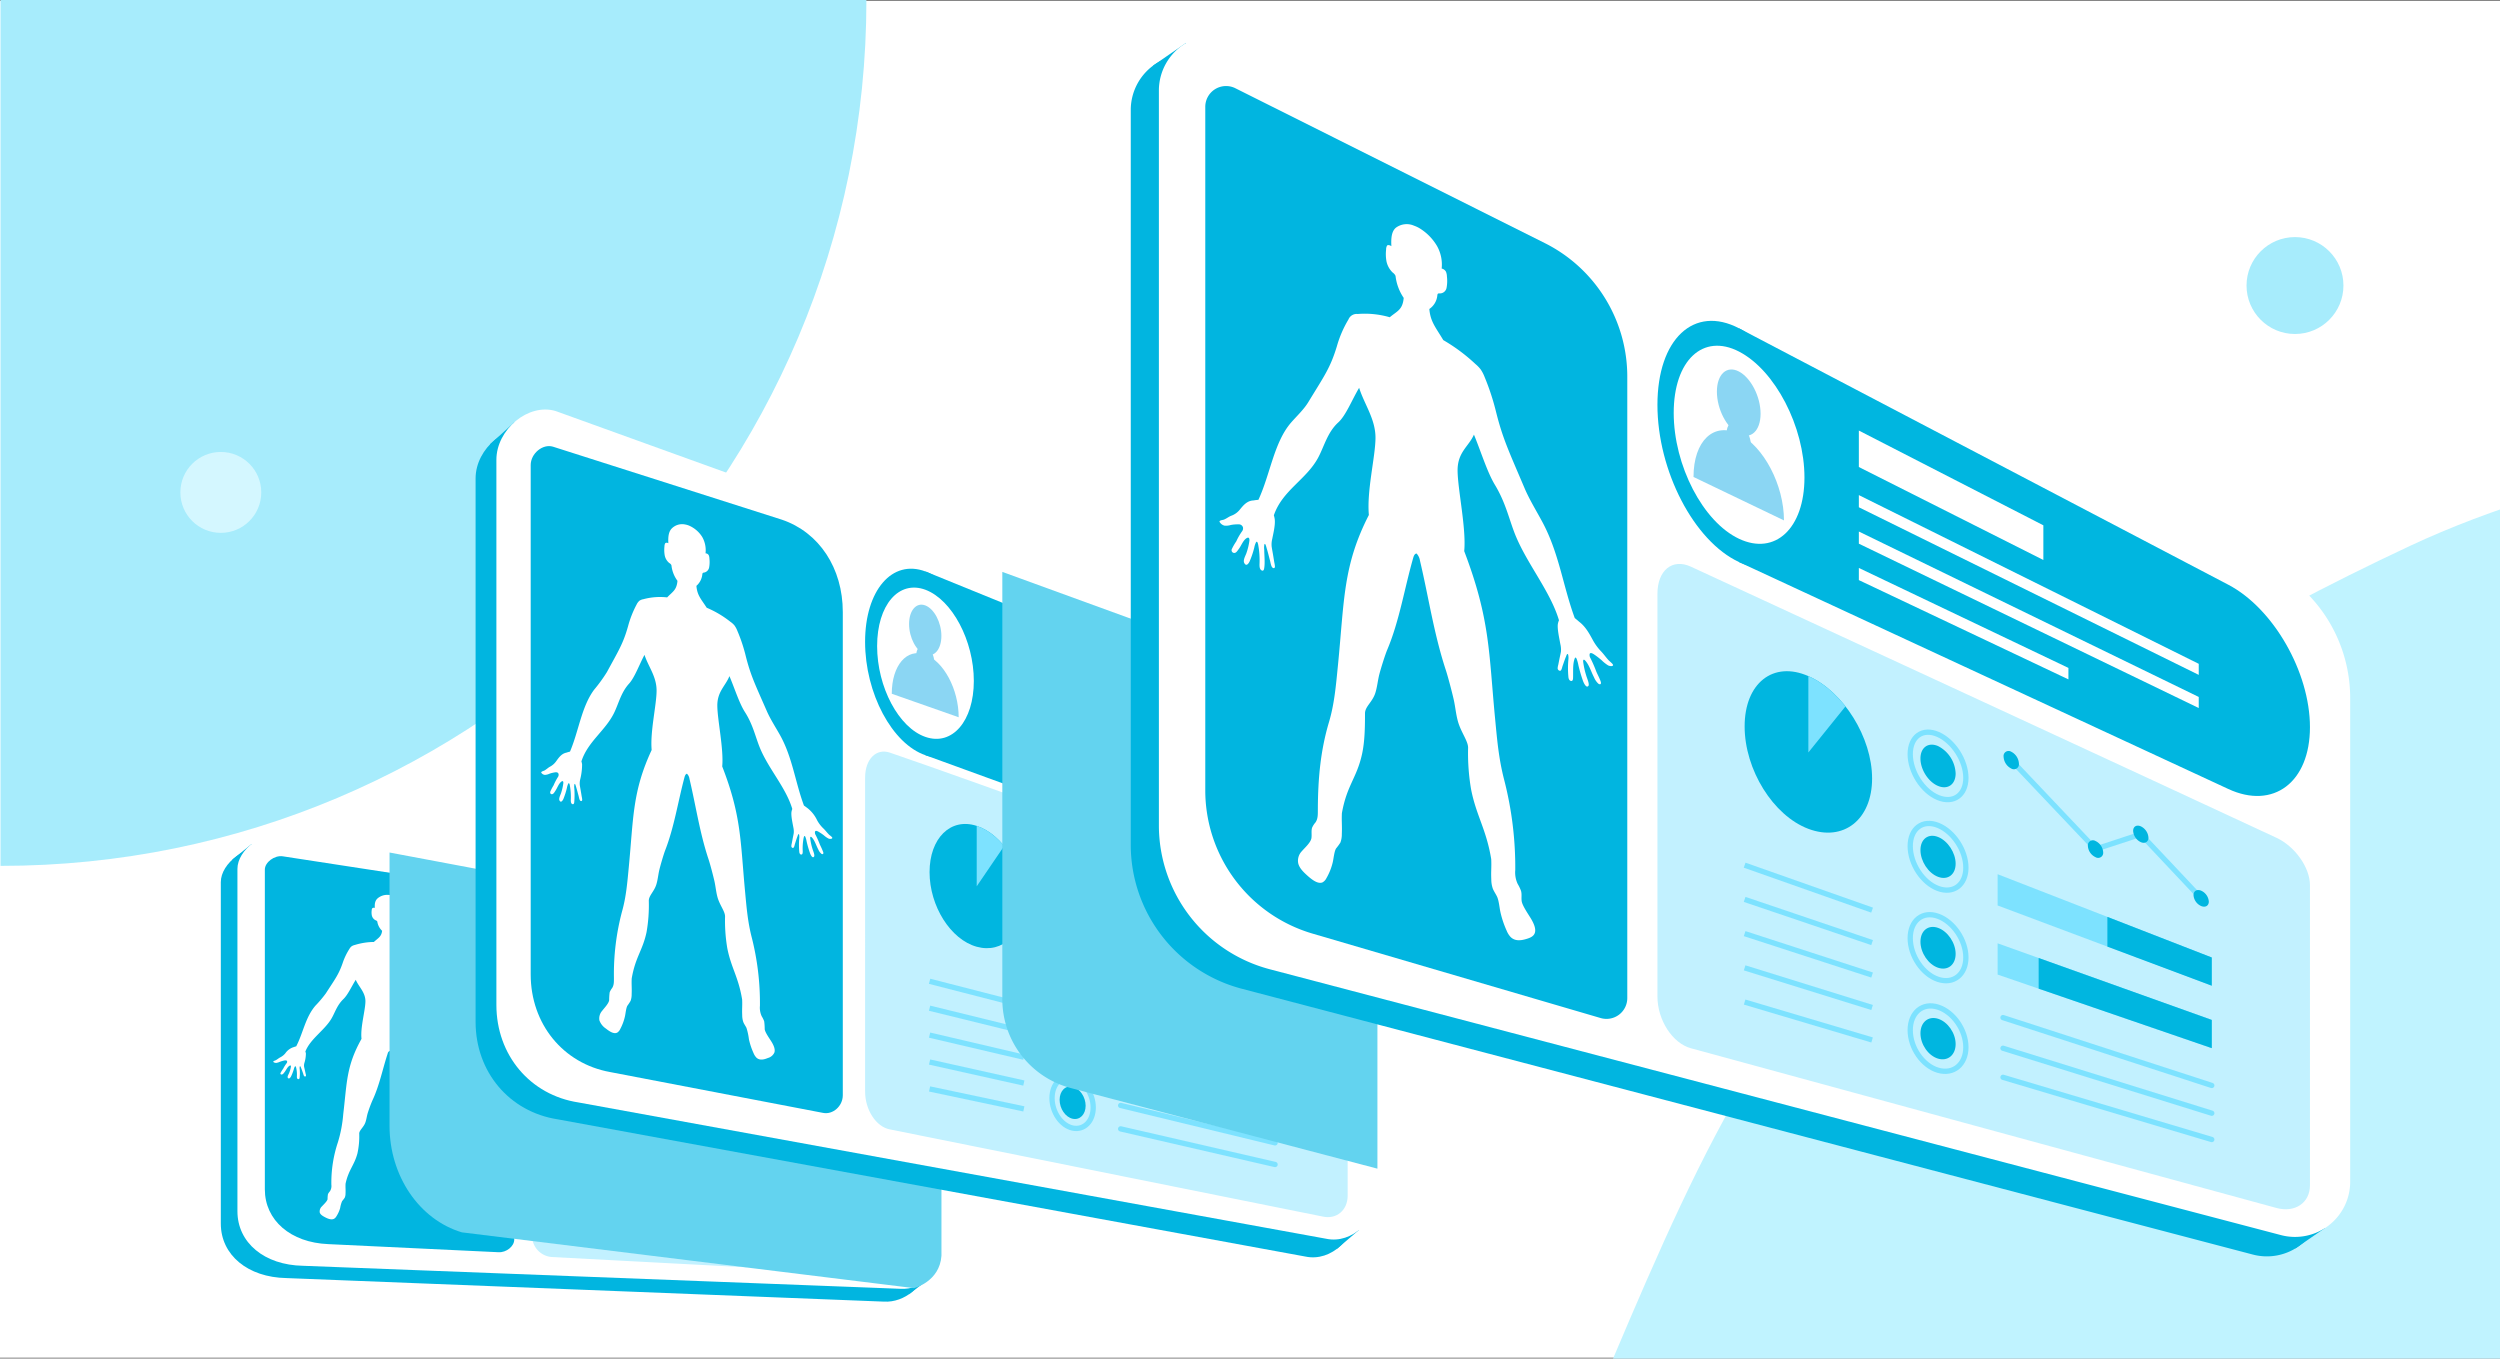
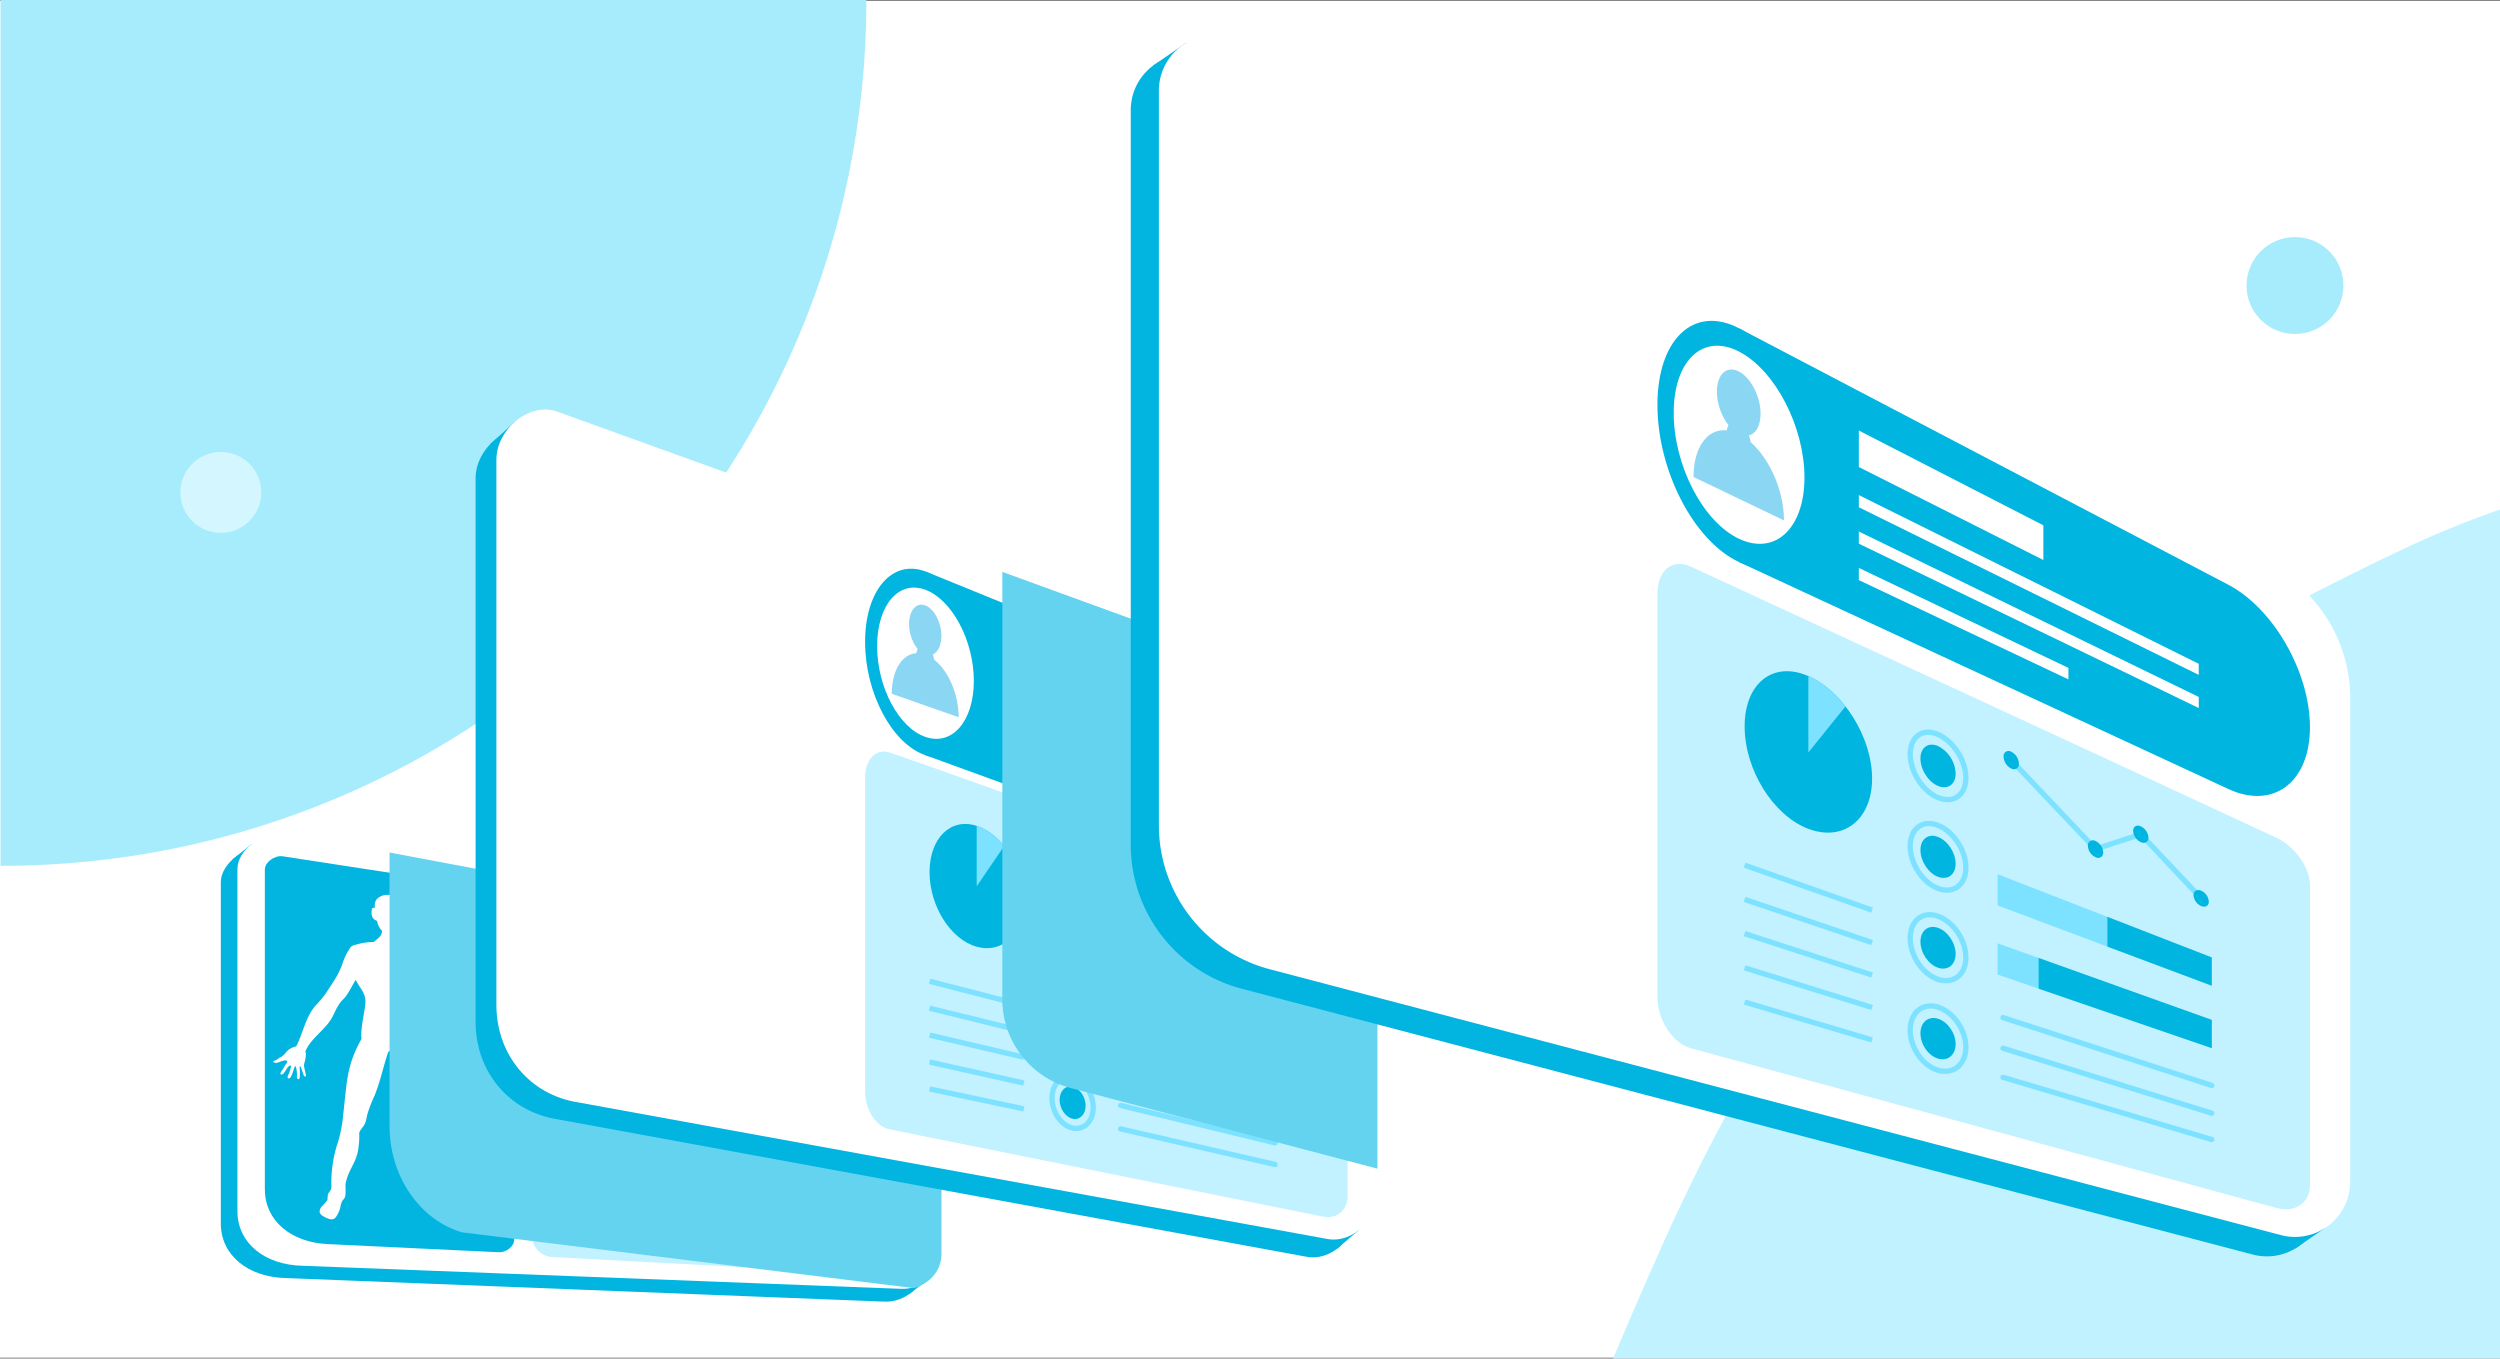
<svg xmlns="http://www.w3.org/2000/svg" width="944" height="513" viewBox="0 0 944 513">
  <rect x="0" y="0" width="944" height="513" fill="#808080" stroke="none" />
  <defs>
    <clipPath id="clip-path">
      <path id="사각형_730" d="M0 0H944V513H0z" class="cls-1" transform="translate(697 3853)" />
    </clipPath>
    <clipPath id="clip-path-2">
      <path id="패스_1309" d="M191.182 312.2c0 7.7-6.367 13.2-14.221 12.291a16.53 16.53 0 0 1-14.222-16.144c0-8.029 6.367-13.564 14.222-12.345 7.854 1.238 14.221 8.498 14.221 16.198z" class="cls-2" transform="translate(-162.739 -295.834)" />
    </clipPath>
    <clipPath id="clip-path-3">
      <path id="패스_1317" d="M294.9 258.959c0 12.344-7.969 20.112-17.8 17.375-9.829-2.711-17.8-15.309-17.8-28.166s7.968-20.69 17.8-17.47c9.833 3.252 17.8 15.917 17.8 28.261z" class="cls-2" transform="translate(-259.307 -229.975)" />
    </clipPath>
    <clipPath id="clip-path-4">
      <path id="패스_1329" d="M914.674 164.307c-6.187 21.351-5.733 39.711-6.327 61.932 0 0 11.084-16.519 16.03-25.168l22.26-30.08a24.131 24.131 0 0 0 3-13.952 66.609 66.609 0 0 0-3.389-13.509c-1-3.074-2.054-6.233-4.144-8.7s-5.5-4.106-8.6-3.168c-3.222.974-5.075 4.256-6.6 7.257-3.413 6.706-12.23 25.388-12.23 25.388z" class="cls-2" transform="translate(-908.347 -131.394)" />
    </clipPath>
    <clipPath id="clip-path-5">
      <path id="패스_1340" d="M534.924 227.859c0 15.5-10.774 24.008-24.065 19s-24.064-22.325-24.064-38.671 10.774-24.851 24.064-19 24.065 23.169 24.065 38.671z" class="cls-2" transform="translate(-486.795 -187.339)" />
    </clipPath>
    <style>
            .cls-1{fill:#fff}.cls-11,.cls-12,.cls-2{fill:none}.cls-4{fill:#a7ecfc}.cls-6{fill:#01b5e0}.cls-7{fill:#f4f4f4}.cls-8{fill:#bababa}.cls-9{fill:#c2f1ff}.cls-10{fill:#00b6e0}.cls-11,.cls-12{stroke:#7de2ff;stroke-width:2px}.cls-11{stroke-miterlimit:10}.cls-12{stroke-linecap:round;stroke-linejoin:round}.cls-14{fill:#7de2ff}.cls-15{fill:#8bd6f3}.cls-16{fill:#63d3ef;mix-blend-mode:multiply;isolation:isolate}.cls-18{fill:#dda27a}.cls-20{fill:#1a222f}.cls-21{fill:#1d2e5e}.cls-22{fill:#c6c6c6}
        </style>
  </defs>
  <g id="마스크_그룹_9" clip-path="url(#clip-path)" transform="translate(-697 -3853)">
    <g id="그룹_597" transform="translate(697.225 3853)">
      <path id="사각형_721" d="M0 0H1619.871V512.282H0z" class="cls-1" transform="translate(-0.225 0.359)" />
      <path id="패스_1301" d="M0 0h326.956c0 180.573-146.383 326.956-326.956 326.956z" class="cls-4" transform="translate(-0.026)" />
      <path id="패스_1302" fill="#c0f3ff" d="M1331.018 470.667v-350.7c-67.6.484-151.584 15.219-212.621 43.806-62.478 29.258-119.79 63.027-172.089 107.927-66.712 57.274-94 116.591-128.881 198.965z" transform="translate(-208.558 42.334)" />
      <g id="그룹_568" transform="translate(83.154 314.688)">
        <g id="그룹_563">
          <path id="패스_1303" d="M253.517 362.908l6.671-5.14-3.336-1.135z" class="cls-6" transform="translate(6.281 -188.839)" />
          <path id="패스_1304" d="M64.693 241.474l7.264-5.885 5.021 1.037-11.678 5.922z" class="cls-6" transform="translate(-60.352 -231.554)" />
          <path id="패스_1305" d="M311.879 408.093L86.244 399.2c-14.589-.272-24.76-8.709-24.76-20.569V249.7c0-7.227 9.707-14.412 17.9-13.226l229.8 42.432c11.133 2.5 18.142 10.975 18.142 21.887v94.281c-.004 7.052-7.641 13.485-15.447 13.019z" class="cls-6" transform="translate(-61.484 -231.287)" />
          <path id="패스_1306" d="M316.518 404.572l-225.635-8.694c-14.589-.26-24.76-8.708-24.76-20.6V246.009c0-7.246 9.707-14.458 17.9-13.274l229.8 42.347c11.133 2.5 18.142 10.983 18.142 21.921v94.5c-.004 7.072-7.641 13.528-15.447 13.069z" class="cls-1" transform="translate(-59.847 -232.606)" />
          <path id="패스_1307" d="M162 388.515l-64.285-3.059c-14.192-.568-23.942-8.98-23.942-20.69V244.008c0-2.731 3.631-5.436 6.717-5l69.052 10.617c11.279 1.883 18.4 9.647 18.4 20.024v114.093c.005 2.546-2.97 4.934-5.942 4.773z" class="cls-6" transform="translate(-57.147 -230.363)" />
          <g id="그룹_555" transform="translate(19.8 23.225)">
            <path id="패스_1308" d="M163 318.828c-.633-.407-1.131-.929-1.772-1.331a7.25 7.25 0 0 1-1.847-1.706 7.5 7.5 0 0 0-2.924-2.6c-.195-.081-.407-.2-.6-.288-.146-.064-.3-.138-.468-.214-2.657-5.332-3.473-11.107-7.3-16.026a55.052 55.052 0 0 1-3.877-5.13c-3.489-5.907-4.877-7.9-6.363-12.371a29.448 29.448 0 0 0-2.577-5.808 4.559 4.559 0 0 0-.881-1.174 5.115 5.115 0 0 0-1.18-.708 30.02 30.02 0 0 0-7.162-2.63c-1.687-1.89-2.869-2.621-3.113-4.876a4.5 4.5 0 0 0 1.782-2.855.668.668 0 0 1 .092-.308c.118-.16.369-.187.586-.238a1.956 1.956 0 0 0 1.4-1.4 5.515 5.515 0 0 0 .07-2.02 1.664 1.664 0 0 0-.21-.8 1.11 1.11 0 0 0-.963-.346 4.885 4.885 0 0 0-1.019-3.8 7.589 7.589 0 0 0-4.04-2.3 6.557 6.557 0 0 0-1.105-.133 5.64 5.64 0 0 0-4.04 1.346c-.977.9-1.111 2.139-1.019 3.584a.955.955 0 0 0-.963.126 1.426 1.426 0 0 0-.21.754 5.774 5.774 0 0 0 .069 2.054 2.686 2.686 0 0 0 1.4 1.725 1.3 1.3 0 0 1 .586.372.8.8 0 0 1 .091.331 5.969 5.969 0 0 0 1.782 3.266c-.242 2.211-1.426 2.687-3.113 4.224a25.23 25.23 0 0 0-7.162 1.123 3.919 3.919 0 0 0-1.178.468 3.416 3.416 0 0 0-.882 1.009 23.963 23.963 0 0 0-2.577 5.4c-1.484 4.279-2.872 6.047-6.363 11.448a43.914 43.914 0 0 1-3.877 4.577c-3.811 4.4-4.634 10.256-7.27 15.367-.212.066-.417.134-.6.188s-.407.15-.6.2a6.012 6.012 0 0 0-2.922 2.249 5.91 5.91 0 0 1-1.847 1.5c-.641.321-1.14.793-1.772 1.122-.206.107-1.069.34-.925.6.169.3.787.43 1.1.417a5.171 5.171 0 0 0 1.43-.438 11.661 11.661 0 0 1 1.711-.487c.357-.062.832-.08.966.289a.805.805 0 0 1-.175.743 14.2 14.2 0 0 0-1.308 2.1 12.669 12.669 0 0 0-1 1.6c-.145.357.1.659.547.559s.717-.56.966-.869c.618-.764 1.024-1.9 1.909-2.441.406-.246.549.005.507.394a10.937 10.937 0 0 1-.672 2.354c-.145.411-.812 1.4-.482 1.837.472.63 1.005-.177 1.182-.5a17.323 17.323 0 0 0 1.051-2.692 3.921 3.921 0 0 1 .387-1.039c.242-.336.375-.049.478.254a11.65 11.65 0 0 1 .307 3.52c.008.3 0 .794.433.919.364.1.54-.158.6-.419a15.54 15.54 0 0 0 .027-3.366 2.371 2.371 0 0 1 .031-.954c.207-.4.438.4.521.591.281.663.488 1.33.736 2 .106.287.223.982.545 1.124a.357.357 0 0 0 .552-.325 3.82 3.82 0 0 0-.149-.717c-.1-.475-.2-.95-.306-1.423-.092-.4-.2-.824-.276-1.231a3.467 3.467 0 0 1 .134-1.4 12.084 12.084 0 0 0 .556-3.592 3.223 3.223 0 0 0-.2-.675c1.883-4.842 7.216-7.966 9.853-12.449 1.356-2.3 2.074-5.025 4.515-7.372 1.71-1.638 3.1-4.827 4.662-7.279 1.154 2.7 3.7 4.772 3.649 8.208s-1.966 9.831-1.477 14.094c-5.815 10.387-5.467 16.539-6.893 28.358a49.594 49.594 0 0 1-2.013 10.663 48.119 48.119 0 0 0-2.478 16.076 3.642 3.642 0 0 1-.54 2.453 4.925 4.925 0 0 0-.739 1.067 10.888 10.888 0 0 0-.157 1.913c-.161.833-1.552 2.069-2.129 2.734a2.541 2.541 0 0 0-.812 2.335c.262.8 1.155 1.315 1.978 1.749 1.077.567 2.455 1.139 3.467.556a2.528 2.528 0 0 0 .84-.9 11.726 11.726 0 0 0 1.412-3.116 10.819 10.819 0 0 1 .745-2.622 15.268 15.268 0 0 0 .956-1.238 3.764 3.764 0 0 0 .326-1.6c.085-1.569-.069-2.173.016-3.742 1.116-5.246 3.312-6.94 4.488-11.462a29.954 29.954 0 0 0 .67-7.46c0-1.233 1.617-2.336 2.281-4.092.446-1.18.566-2.451.933-3.654a50.228 50.228 0 0 1 1.763-4.761c2.669-5.659 3.833-11.828 5.769-17.719a1.345 1.345 0 0 1 .758-.985 1.664 1.664 0 0 1 .759 1.107c1.936 6.183 3.1 12.5 5.769 18.5.506 1.134 1.418 3.785 1.763 4.952.367 1.238.487 2.51.933 3.733.664 1.818 2.28 3.1 2.28 4.32a29.9 29.9 0 0 0 .671 7.423c1.176 4.575 3.371 6.465 4.488 11.715.085 1.544-.069 2.12.016 3.664a3.793 3.793 0 0 0 .326 1.594c.244.464.664.85.956 1.293a11.206 11.206 0 0 1 .745 2.625 12.346 12.346 0 0 0 1.411 3.155 2.832 2.832 0 0 0 .84.942c1.012.645 2.391.2 3.467-.267.823-.356 1.717-.779 1.979-1.534a2.585 2.585 0 0 0-.813-2.326c-.576-.693-1.967-2.009-2.128-2.832a10.639 10.639 0 0 0-.157-1.871 5.493 5.493 0 0 0-.739-1.1 3.651 3.651 0 0 1-.54-2.433 48.106 48.106 0 0 0-2.478-15.911 50.483 50.483 0 0 1-2.014-10.657c-1.426-11.761-1.077-17.732-6.893-28.864.49-4.122-1.427-10.769-1.476-14.174s2.493-4.97 3.649-7.4c1.563 2.71 2.951 6.1 4.662 8.019 2.441 2.736 3.159 5.52 4.515 7.993 2.611 4.755 7.868 8.623 9.8 13.508a3.224 3.224 0 0 0-.252.748 11.947 11.947 0 0 0 .556 3.532 3.332 3.332 0 0 1 .134 1.362c-.074.379-.185.764-.276 1.14-.106.438-.2.879-.306 1.32a3.147 3.147 0 0 0-.149.667.406.406 0 0 0 .551.391c.322-.089.441-.739.547-1 .248-.606.455-1.214.736-1.809.083-.173.313-.9.521-.487a2.205 2.205 0 0 1 .031.917 14.134 14.134 0 0 0 .027 3.225.539.539 0 0 0 .6.486c.436-.055.425-.529.433-.816a10.275 10.275 0 0 1 .306-3.319c.1-.275.237-.529.478-.172a4.215 4.215 0 0 1 .388 1.048 18.365 18.365 0 0 0 1.051 2.719c.177.334.71 1.178 1.181.647.331-.373-.336-1.406-.482-1.82a11.17 11.17 0 0 1-.671-2.34c-.042-.376.1-.594.506-.3.885.644 1.292 1.786 1.91 2.6.249.329.52.8.966.965s.69-.092.547-.452a14.626 14.626 0 0 0-1-1.657 16.384 16.384 0 0 0-1.31-2.188.81.81 0 0 1-.173-.732c.133-.331.609-.244.966-.131a14.26 14.26 0 0 1 1.71.72 6.211 6.211 0 0 0 1.43.629c.313.06.929.031 1.1-.23.139-.214-.724-.565-.935-.696z" class="cls-1" transform="translate(-76.119 -249.773)" />
          </g>
          <g id="graph1-2" transform="translate(117.529 70.964)">
            <g id="그룹_559">
              <g id="그룹_329-5">
                <path id="패스_948" d="M197.065 334.218l-.281-.227a3.877 3.877 0 0 0 .7-.387 2.634 2.634 0 0 0 .694-3.779l-.189-.2a3.552 3.552 0 0 0 .437-2.075l-.043-.076a8.694 8.694 0 0 1 3.723-.825 22.487 22.487 0 0 0 3.848.047 8.8 8.8 0 0 0 2.814-1.2c1.537-.874 3.154-1.829 3.768-3.432a8 8 0 0 0 .057-4.063c-.275-1.725-.724-2.781-1.047-4.506h1.145c1.937 3.289 3.258 9.505 4.164 13.693a36.326 36.326 0 0 1 .626 7.97l-.189-.026q-5.42-.572-10.835-.982-1.565-.118-3.127-.222a10.761 10.761 0 0 1-6.265.29z" class="cls-7" transform="translate(-131.268 -275.024)" />
                <path id="패스_949" d="M203.986 328.768q5.416.414 10.835.984l.189.024-.014.667a29.437 29.437 0 0 1-.743 5.471c-1.525 7.132-4.758 13.809-8.341 20.255a102.162 102.162 0 0 1-1.921-27.339z" class="cls-8" transform="translate(-128.8 -269.636)" />
                <path id="패스_950" d="M286.489 380.962l-130.654-6.9a8.06 8.06 0 0 1-7.477-8.157v-74.11c0-4.333 3.336-7.308 7.463-6.641 25.008 4.155 105.68 18.875 130.694 23.924 4.121.85 7.453 4.3 7.453 7.714v58.466c-.002 3.42-3.35 5.971-7.479 5.704z" class="cls-9" transform="translate(-148.357 -285.06)" />
                <path id="타원_212" d="M191.182 312.2c0 7.7-6.367 13.2-14.221 12.291a16.53 16.53 0 0 1-14.222-16.144c0-8.029 6.367-13.564 14.222-12.345 7.854 1.238 14.221 8.498 14.221 16.198z" class="cls-10" transform="translate(-143.282 -281.258)" />
                <path id="패스_951" d="M206.717 300.662l18.806 13.145 10.1-4.866 13.472 9.676" class="cls-11" transform="translate(-127.763 -279.554)" />
                <path id="타원_213" d="M199.589 305.569a3.225 3.225 0 0 1-3.923 3.151 4.638 4.638 0 0 1-3.925-4.367 3.2 3.2 0 0 1 3.925-3.155 4.686 4.686 0 0 1 3.923 4.371z" class="cls-10" transform="translate(-133.048 -279.384)" />
                <path id="타원_214" d="M199.589 318.133a3.324 3.324 0 0 1-3.923 3.258 4.481 4.481 0 0 1-3.925-4.262 3.3 3.3 0 0 1 3.925-3.26 4.527 4.527 0 0 1 3.923 4.264z" class="cls-10" transform="translate(-133.048 -274.907)" />
                <path id="타원_215" d="M199.589 330.7a3.427 3.427 0 0 1-3.923 3.363 4.331 4.331 0 0 1-3.925-4.155 3.4 3.4 0 0 1 3.925-3.367 4.378 4.378 0 0 1 3.923 4.159z" class="cls-10" transform="translate(-133.048 -270.431)" />
                <path id="타원_216" d="M199.589 343.265a3.536 3.536 0 0 1-3.923 3.47 4.188 4.188 0 0 1-3.925-4.049 3.511 3.511 0 0 1 3.925-3.473 4.231 4.231 0 0 1 3.923 4.052z" class="cls-10" transform="translate(-133.048 -265.955)" />
                <path id="선_108" d="M28.443 2.801L0 0" class="cls-11" transform="translate(19.457 52.83)" />
                <path id="선_109" d="M28.443 2.542L0 0" class="cls-11" transform="translate(19.457 59.178)" />
                <path id="선_110" d="M28.443 2.282L0 0" class="cls-11" transform="translate(19.457 65.527)" />
                <path id="선_111" d="M28.443 2.023L0 0" class="cls-11" transform="translate(19.457 71.874)" />
                <path id="선_112" d="M28.443 1.764L0 0" class="cls-11" transform="translate(19.457 78.222)" />
                <path id="선_113" d="M46.585 4.402L0 0" class="cls-12" transform="translate(77.113 70.333)" />
                <path id="선_114" d="M46.585 3.949L0 0" class="cls-12" transform="translate(77.113 76.147)" />
                <path id="선_115" d="M46.585 3.519L0 0" class="cls-12" transform="translate(77.113 81.66)" />
                <g id="그룹_328-5" transform="translate(19.457 14.576)">
                  <g id="그룹_558">
                    <g id="그룹_557" clip-path="url(#clip-path-2)">
                      <g id="그룹_327" transform="translate(14.221 -4.097)">
                        <path id="패스_952" d="M173.251 292.8l10.134 5.866-10.134 12.644z" class="cls-14" transform="translate(-173.251 -292.805)" />
                      </g>
                    </g>
                  </g>
                </g>
                <path id="타원_218" d="M240.195 314.608a1.334 1.334 0 0 1-1.707 1.2 1.965 1.965 0 0 1-1.709-1.761 1.33 1.33 0 0 1 1.709-1.2 1.975 1.975 0 0 1 1.707 1.761z" class="cls-10" transform="translate(-117.155 -275.264)" />
                <path id="타원_219" d="M230.237 307.482a1.332 1.332 0 0 1-1.707 1.22 2.009 2.009 0 0 1-1.709-1.814 1.328 1.328 0 0 1 1.709-1.222 2.02 2.02 0 0 1 1.707 1.816z" class="cls-10" transform="translate(-120.669 -277.799)" />
                <path id="타원_220" d="M222.771 311.059a1.362 1.362 0 0 1-1.707 1.273 1.989 1.989 0 0 1-1.709-1.818 1.358 1.358 0 0 1 1.709-1.272 2 2 0 0 1 1.707 1.817z" class="cls-10" transform="translate(-123.303 -276.535)" />
                <path id="타원_221" d="M208.87 301.379a1.361 1.361 0 0 1-1.707 1.3 2.045 2.045 0 0 1-1.709-1.887 1.357 1.357 0 0 1 1.709-1.3 2.05 2.05 0 0 1 1.707 1.887z" class="cls-10" transform="translate(-128.209 -279.977)" />
                <path id="타원_222" d="M202.474 306.507c0 3.256-2.782 5.486-6.211 4.985a7.316 7.316 0 0 1-6.212-6.911c0-3.32 2.782-5.558 6.212-5a7.441 7.441 0 0 1 6.211 6.926z" class="cls-11" transform="translate(-133.644 -279.965)" />
                <path id="타원_223" d="M202.474 331.509a5.436 5.436 0 0 1-6.211 5.322 6.836 6.836 0 0 1-6.212-6.575 5.377 5.377 0 0 1 6.212-5.332 6.949 6.949 0 0 1 6.211 6.585z" class="cls-11" transform="translate(-133.644 -271.006)" />
                <path id="타원_224" d="M202.474 319.007c0 3.256-2.782 5.562-6.211 5.154a7.073 7.073 0 0 1-6.212-6.744 5.215 5.215 0 0 1 6.212-5.163 7.189 7.189 0 0 1 6.211 6.753z" class="cls-11" transform="translate(-133.644 -275.485)" />
                <path id="타원_225" d="M202.474 344.011a5.61 5.61 0 0 1-6.211 5.491 6.612 6.612 0 0 1-6.212-6.409 5.544 5.544 0 0 1 6.212-5.5 6.716 6.716 0 0 1 6.211 6.418z" class="cls-11" transform="translate(-133.644 -266.529)" />
                <path id="사각형_578" d="M204.468 332.728V326.8l47.786 5.607v5.455z" class="cls-14" transform="translate(-128.556 -270.33)" />
                <path id="사각형_579" d="M204.468 323.042v-5.927l47.786 6.652v5.455z" class="cls-14" transform="translate(-128.556 -273.749)" />
                <path id="사각형_580" d="M211.236 333.4v-5.839l38.63 4.574v5.455z" class="cls-10" transform="translate(-126.168 -270.061)" />
                <path id="사각형_581" d="M222.573 325.268v-5.688l23.293 3.315v5.455z" class="cls-10" transform="translate(-122.168 -272.878)" />
              </g>
            </g>
          </g>
          <g id="그룹_562" transform="translate(117.529 26.965)">
            <g id="그룹_561">
              <path id="패스_1150" d="M271 276.554l-109.172-23.8V296.1L271 316.06c10.063 2.024 18.219-5 18.219-15.725s-8.161-21.382-18.219-23.781z" class="cls-10" transform="translate(-143.605 -252.461)" />
              <path id="타원_310" d="M166.574 252.833c10.061 2.021 18.218 13.251 18.218 25.053s-8.156 19.975-18.218 18.287c-10.06-1.657-18.217-12.812-18.217-24.944s8.157-20.382 18.217-18.396z" class="cls-10" transform="translate(-148.357 -252.538)" />
              <path id="타원_311" d="M165.628 256.007c8.058 1.59 14.589 10.577 14.589 20.054s-6.532 16.03-14.589 14.654c-8.058-1.356-14.589-10.3-14.589-19.985s6.532-16.291 14.589-14.723z" class="cls-1" transform="translate(-147.411 -251.395)" />
              <path id="타원_312" d="M163.039 258.693c2.691.521 4.873 3.53 4.873 6.72s-2.182 5.37-4.873 4.873-4.873-3.5-4.873-6.712 2.182-5.399 4.873-4.881z" class="cls-15" transform="translate(-144.896 -250.393)" />
              <path id="타원_313" d="M162.486 265.7a3.823 3.823 0 0 1 2.752 3.78c0 1.8-1.232 3.044-2.752 2.768a3.8 3.8 0 0 1-2.753-3.777c0-1.813 1.232-3.054 2.753-2.771z" class="cls-15" transform="translate(-144.343 -247.908)" />
              <path id="패스_1151" d="M154.307 277.532c0-6.682 4.525-11.274 10.1-10.247s10.084 7.207 10.087 13.782" class="cls-15" transform="translate(-146.257 -247.384)" />
              <path id="사각형_695" d="M181.578 271.185l75.846 15.559v2.135l-75.846-15.414z" class="cls-1" transform="translate(-136.634 -245.958)" />
              <path id="사각형_696" d="M181.578 262.247l41.174 8.622v6.6l-41.174-8.391z" class="cls-1" transform="translate(-136.634 -249.112)" />
              <path id="사각형_697" d="M181.578 276.23l75.846 15.126v2.135l-75.846-14.981z" class="cls-1" transform="translate(-136.634 -244.177)" />
              <path id="사각형_698" d="M181.578 281.274l46.767 8.846v2.192l-46.767-8.759z" class="cls-1" transform="translate(-136.634 -242.397)" />
            </g>
          </g>
        </g>
      </g>
      <path id="패스_1310" d="M210.409 234.691c-9.036-5.218-66.869.177-66.869 11.681l-34.962-6.572v103.238c0 18.879 11.219 35.386 27.316 40.186L306.6 404.283s9.695-2.361 10.379-12.23v-25.8" class="cls-16" transform="translate(38.289 82.113)" />
      <g id="그룹_586" transform="translate(179.358 154.638)">
        <g id="그룹_581">
          <path id="패스_1311" d="M372.909 351.125l8.349-7.139-4.174-2.39z" class="cls-6" transform="translate(-47.792 -34.096)" />
          <path id="패스_1312" d="M136.609 126.192l9.091-8.27 6.284 2.412L137.37 128z" class="cls-6" transform="translate(-131.177 -113.026)" />
          <path id="패스_1313" d="M445.944 432.29L163.58 380.468c-18.258-2.817-30.986-17.9-30.986-36.782V138.477c0-11.5 12.148-21.473 22.4-18.341L442.567 224.12c13.931 5.828 22.7 20.592 22.7 38.149V413.96c.004 11.345-9.552 20.4-19.323 18.33z" class="cls-6" transform="translate(-132.594 -112.45)" />
          <path id="패스_1314" d="M451.751 427.422L169.385 375.95c-18.258-2.794-30.986-17.9-30.986-36.835V133.308c0-11.536 12.148-21.553 22.4-18.426l287.575 103.832c13.931 5.82 22.7 20.608 22.7 38.211v152.084c.002 11.375-9.554 20.47-19.323 18.413z" class="cls-1" transform="translate(-130.546 -114.303)" />
-           <path id="패스_1315" d="M258.383 376.292l-80.446-15.427c-17.761-3.217-29.962-18.2-29.962-36.851V131.665c0-4.351 4.544-8.105 8.405-6.939l86.414 27.561c14.115 4.765 23.03 18.292 23.03 34.887v182.464c-.001 4.074-3.724 7.4-7.441 6.654z" class="cls-6" transform="translate(-127.167 -110.701)" />
          <g id="그룹_573" transform="translate(24.777 43.299)">
            <path id="패스_1316" d="M259.64 263.572c-.791-.751-1.415-1.667-2.219-2.412a12.559 12.559 0 0 1-2.311-3.025 12.812 12.812 0 0 0-3.658-4.619c-.244-.162-.51-.391-.752-.559-.183-.126-.38-.269-.586-.417-3.324-8.947-4.345-18.306-9.131-26.778-1.587-2.815-3.561-5.865-4.851-8.81-4.367-9.988-6.1-13.388-7.963-20.765a61.033 61.033 0 0 0-3.224-9.684 8.8 8.8 0 0 0-1.1-2.013 7.517 7.517 0 0 0-1.475-1.314 38.3 38.3 0 0 0-8.964-5.32c-2.11-3.279-3.592-4.631-3.895-8.269a6.624 6.624 0 0 0 2.23-4.281 1.188 1.188 0 0 1 .115-.478c.147-.235.463-.241.732-.29a2.435 2.435 0 0 0 1.748-2.012 11.075 11.075 0 0 0 .088-3.214 3.471 3.471 0 0 0-.262-1.3 1.418 1.418 0 0 0-1.205-.7 10.1 10.1 0 0 0-1.274-6.221 11.03 11.03 0 0 0-5.056-4.294 7.1 7.1 0 0 0-1.383-.382 5.52 5.52 0 0 0-5.056 1.523c-1.222 1.277-1.389 3.242-1.274 5.562-.364-.249-1.007-.262-1.205.051a2.557 2.557 0 0 0-.264 1.169 11.865 11.865 0 0 0 .088 3.289 4.957 4.957 0 0 0 1.748 2.968 1.971 1.971 0 0 1 .733.685 1.691 1.691 0 0 1 .114.542 11.953 11.953 0 0 0 2.231 5.489c-.3 3.49-1.786 4.067-3.9 6.256a24.169 24.169 0 0 0-8.963.679 3.79 3.79 0 0 0-1.475.563 4.418 4.418 0 0 0-1.1 1.472 38.4 38.4 0 0 0-3.225 8.2c-1.859 6.594-3.595 9.2-7.963 17.264a57.725 57.725 0 0 1-4.851 6.689c-4.769 6.422-5.8 15.622-9.1 23.353-.265.072-.521.147-.751.206s-.51.175-.752.229c-1.763.4-2.814 1.96-3.658 3.124a6.693 6.693 0 0 1-2.312 2.1c-.8.41-1.426 1.084-2.217 1.508-.257.137-1.338.372-1.158.8a1.8 1.8 0 0 0 1.376.837 4.923 4.923 0 0 0 1.79-.474 11.162 11.162 0 0 1 2.14-.506c.446-.042 1.043 0 1.209.614a1.456 1.456 0 0 1-.218 1.157 20.8 20.8 0 0 0-1.638 3.135 18.417 18.417 0 0 0-1.249 2.382c-.181.547.124 1.065.683.977s.9-.779 1.209-1.231c.772-1.12 1.283-2.869 2.389-3.588.507-.327.687.095.633.708a19.307 19.307 0 0 1-.84 3.645c-.181.633-1.016 2.1-.6 2.853.59 1.077 1.257-.123 1.479-.61a29.033 29.033 0 0 0 1.315-4.124 6.666 6.666 0 0 1 .486-1.594c.3-.5.468-.02.6.48a24.153 24.153 0 0 1 .383 5.659c.011.482 0 1.265.541 1.531.457.223.676-.166.748-.574a31.184 31.184 0 0 0 .035-5.36 4.689 4.689 0 0 1 .039-1.514c.258-.607.548.7.651 1.023.352 1.1.611 2.2.921 3.305.133.473.28 1.6.683 1.876s.693 0 .69-.43a8.032 8.032 0 0 0-.185-1.166c-.129-.772-.252-1.544-.384-2.316-.114-.66-.252-1.346-.345-2.006a6.785 6.785 0 0 1 .168-2.209 23.009 23.009 0 0 0 .7-5.639 6.56 6.56 0 0 0-.249-1.107c2.357-7.421 9.032-11.563 12.33-18.3 1.7-3.453 2.6-7.688 5.651-11.048 2.14-2.346 3.877-7.214 5.834-10.88 1.445 4.483 4.627 8.192 4.566 13.667S192 224.7 192.613 231.573c-7.277 15.649-6.842 25.517-8.626 44.14-.56 5.853-.989 11.23-2.52 16.684a91.947 91.947 0 0 0-3.1 25.238c-.005 1.511.047 2.673-.676 3.823a6.953 6.953 0 0 0-.924 1.582 21.808 21.808 0 0 0-.2 3.025c-.2 1.3-1.941 3.047-2.664 4.015a4.319 4.319 0 0 0-1.017 3.591 6.3 6.3 0 0 0 2.476 3.109c1.349 1.08 3.074 2.216 4.34 1.452a3.2 3.2 0 0 0 1.051-1.3 19.026 19.026 0 0 0 1.767-4.74c.246-1.065.418-3.163.932-4.06a20.8 20.8 0 0 0 1.2-1.82 6.972 6.972 0 0 0 .409-2.5c.107-2.489-.087-3.477.02-5.965 1.4-8.188 4.144-10.536 5.616-17.559a58.856 58.856 0 0 0 .839-11.793c0-1.966 2.023-3.467 2.853-6.164.559-1.81.709-3.821 1.168-5.681.433-1.752 1.573-5.681 2.207-7.314 3.342-8.6 4.8-18.264 7.219-27.359.165-.617.39-1.293.95-1.452a3.206 3.206 0 0 1 .948 1.887c2.423 10.176 3.879 20.445 7.219 30.448.633 1.891 1.775 6.271 2.207 8.188.46 2.035.61 4.087 1.168 6.11.832 3.01 2.855 5.326 2.855 7.265a62.3 62.3 0 0 0 .839 11.965c1.471 7.495 4.22 10.87 5.614 19.435.108 2.48-.085 3.375.022 5.854a7.99 7.99 0 0 0 .409 2.6c.3.782.831 1.465 1.2 2.224a23.492 23.492 0 0 1 .932 4.313 25.72 25.72 0 0 0 1.767 5.271 5.21 5.21 0 0 0 1.053 1.641c1.266 1.2 2.991.709 4.339.141a3.7 3.7 0 0 0 2.477-2.125c.34-1.2-.3-2.646-1.017-3.849s-2.462-3.532-2.664-4.874a22 22 0 0 0-.2-3.013 10.727 10.727 0 0 0-.924-1.882 7.653 7.653 0 0 1-.675-3.976 100.938 100.938 0 0 0-3.1-25.82c-1.531-5.95-1.959-11.387-2.52-17.348-1.784-19.012-1.347-28.5-8.625-47.2.611-6.5-1.789-17.422-1.848-22.866s3.121-7.542 4.566-11.245c1.956 4.574 3.692 10.2 5.834 13.542 3.055 4.754 3.953 9.316 5.65 13.483 3.269 8.012 9.848 15.031 12.262 23.148A5.508 5.508 0 0 0 245.4 255c-.183 1.5.422 4.159.7 5.735a6.959 6.959 0 0 1 .168 2.2c-.093.594-.231 1.192-.346 1.779-.133.683-.254 1.373-.383 2.06a5.864 5.864 0 0 0-.185 1.042c0 .409.272.809.69.714s.551-1.111.682-1.508c.311-.929.569-1.867.923-2.772.1-.264.391-1.393.651-.7a4.557 4.557 0 0 1 .039 1.471 28.986 28.986 0 0 0 .034 5.16c.073.423.292.892.748.874.545-.02.532-.777.541-1.234a20.222 20.222 0 0 1 .384-5.256c.13-.423.3-.809.6-.2a8.933 8.933 0 0 1 .484 1.738 39.026 39.026 0 0 0 1.315 4.517c.222.561.89 2 1.48 1.222.414-.542-.421-2.3-.6-2.984a23.9 23.9 0 0 1-.84-3.85c-.053-.609.127-.935.633-.4 1.108 1.17 1.617 3.062 2.391 4.466a4.293 4.293 0 0 0 1.209 1.7c.559.326.863-.035.683-.633a29.772 29.772 0 0 0-1.249-2.813 33.274 33.274 0 0 0-1.638-3.706 1.674 1.674 0 0 1-.218-1.2c.166-.51.762-.291 1.208-.054a18.8 18.8 0 0 1 2.142 1.425 8.257 8.257 0 0 0 1.789 1.235c.391.146 1.165.2 1.376-.191.166-.324-.911-1.022-1.171-1.265z" class="cls-1" transform="translate(-150.908 -146.308)" />
          </g>
          <g id="graph1-5" transform="translate(147.077 129.162)">
            <g id="그룹_577">
              <g id="그룹_329-14">
                <path id="패스_948-2" d="M302.265 295.1l-.354-.41a3.917 3.917 0 0 0 .878-.5 4.746 4.746 0 0 0 .869-5.947l-.237-.349a6.619 6.619 0 0 0 .547-3.255l-.054-.129a8.23 8.23 0 0 1 4.659-.712c1.609.214 3.273.859 4.815.709a8.491 8.491 0 0 0 3.52-1.454c1.924-1.15 3.948-2.416 4.716-4.887a16.291 16.291 0 0 0 .072-6.511c-.344-2.813-.906-4.584-1.311-7.4l1.431.187c2.426 5.6 4.078 15.792 5.211 22.664a76.255 76.255 0 0 1 .786 12.9l-.238-.072q-6.784-1.816-13.559-3.369-1.96-.448-3.914-.871a10.7 10.7 0 0 1-7.837-.594z" class="cls-7" transform="translate(-219.922 -190.553)" />
                <path id="패스_949-2" d="M310.925 288.124q6.778 1.559 13.56 3.369l.237.07-.016 1.069a57.646 57.646 0 0 1-.931 8.658c-1.908 11.2-5.954 21.373-10.436 31.12a213.758 213.758 0 0 1-2.405-44.186z" class="cls-8" transform="translate(-216.834 -182.127)" />
                <path id="패스_950-2" d="M414.17 385.357l-163.5-32.918c-5.168-.952-9.358-7.346-9.358-14.284V219.594c0-6.934 4.176-11.16 9.34-9.434 31.291 10.659 132.248 47.364 163.548 59.587 5.157 2.047 9.327 8.15 9.327 13.64v94.058c0 5.5-4.189 9.041-9.357 7.912z" class="cls-9" transform="translate(-241.308 -209.775)" />
                <path id="타원_212-2" d="M294.9 258.959c0 12.344-7.969 20.112-17.8 17.375-9.829-2.711-17.8-15.309-17.8-28.166s7.968-20.69 17.8-17.47c9.833 3.252 17.8 15.917 17.8 28.261z" class="cls-10" transform="translate(-234.956 -202.646)" />
                <path id="패스_951-2" d="M314.342 243.48l23.535 24.179 12.64-6.157 16.86 17.767" class="cls-11" transform="translate(-215.536 -197.881)" />
                <path id="타원_213-2" d="M305.422 250.058c0 3.312-2.2 5.287-4.91 4.414s-4.911-4.291-4.911-7.642 2.2-5.332 4.911-4.421 4.91 4.338 4.91 7.649z" class="cls-10" transform="translate(-222.149 -198.337)" />
                <path id="타원_214-2" d="M305.422 270.209c0 3.311-2.2 5.36-4.91 4.58s-4.911-4.125-4.911-7.476 2.2-5.406 4.911-4.588 4.91 4.175 4.91 7.484z" class="cls-10" transform="translate(-222.149 -191.153)" />
                <path id="타원_215-2" d="M305.422 290.361c0 3.312-2.2 5.436-4.91 4.747s-4.911-3.96-4.911-7.312 2.2-5.479 4.911-4.751 4.91 4.005 4.91 7.316z" class="cls-10" transform="translate(-222.149 -183.97)" />
                <path id="타원_216-2" d="M305.422 310.515c0 3.311-2.2 5.51-4.91 4.912s-4.911-3.795-4.911-7.146 2.2-5.554 4.911-4.918 4.91 3.837 4.91 7.152z" class="cls-10" transform="translate(-222.149 -176.788)" />
                <path id="선_108-2" d="M35.594 9.15L0 0" class="cls-11" transform="translate(24.35 86.735)" />
                <path id="선_109-2" d="M35.594 8.746L0 0" class="cls-11" transform="translate(24.35 96.898)" />
                <path id="선_110-2" d="M35.594 8.342L0 0" class="cls-11" transform="translate(24.35 107.062)" />
                <path id="선_111-2" d="M35.594 7.937L0 0" class="cls-11" transform="translate(24.35 117.224)" />
                <path id="선_112-2" d="M35.594 7.533L0 0" class="cls-11" transform="translate(24.35 127.387)" />
                <path id="선_113-2" d="M58.297 14.834L0 0" class="cls-12" transform="translate(96.503 124.288)" />
                <path id="선_114-2" d="M58.297 14.122L0 0" class="cls-12" transform="translate(96.503 133.618)" />
                <path id="선_115-2" d="M58.297 13.447L0 0" class="cls-12" transform="translate(96.503 142.464)" />
                <g id="그룹_328-14" transform="translate(24.351 27.329)">
                  <g id="그룹_576">
                    <g id="그룹_575" clip-path="url(#clip-path-3)">
                      <g id="그룹_327-2" transform="translate(17.797 -6.112)">
                        <path id="패스_952-2" d="M272.462 225.458l12.682 11.035-12.682 18.617z" class="cls-14" transform="translate(-272.462 -225.458)" />
                      </g>
                    </g>
                  </g>
                </g>
                <path id="타원_218-2" d="M356.238 271.318a1.558 1.558 0 0 1-2.138 1.648 3.462 3.462 0 0 1-2.138-3.113 1.554 1.554 0 0 1 2.138-1.653 3.487 3.487 0 0 1 2.138 3.118z" class="cls-10" transform="translate(-202.26 -189.196)" />
                <path id="타원_219-2" d="M343.776 258.226c0 1.342-.957 2.094-2.138 1.679a3.558 3.558 0 0 1-2.138-3.194c0-1.352.957-2.1 2.138-1.682a3.579 3.579 0 0 1 2.138 3.197z" class="cls-10" transform="translate(-206.658 -193.847)" />
                <path id="타원_220-2" d="M334.433 262.745c0 1.366-.957 2.155-2.138 1.761a3.513 3.513 0 0 1-2.138-3.2c0-1.373.956-2.163 2.138-1.763a3.532 3.532 0 0 1 2.138 3.202z" class="cls-10" transform="translate(-209.955 -192.248)" />
                <path id="타원_221-2" d="M317.037 244.925c0 1.408-.958 2.219-2.137 1.81a3.64 3.64 0 0 1-2.138-3.306c0-1.416.956-2.228 2.138-1.811a3.663 3.663 0 0 1 2.137 3.307z" class="cls-10" transform="translate(-216.093 -198.577)" />
                <path id="타원_222-2" d="M309.031 251.958c0 5.222-3.48 8.346-7.772 6.982s-7.774-6.77-7.774-12.093 3.48-8.46 7.774-7 7.772 6.888 7.772 12.111z" class="cls-11" transform="translate(-222.896 -199.289)" />
                <path id="타원_223-2" d="M309.031 292.054c0 5.223-3.48 8.583-7.772 7.51s-7.774-6.246-7.774-11.57 3.48-8.694 7.774-7.525 7.772 6.363 7.772 11.585z" class="cls-11" transform="translate(-222.896 -184.91)" />
                <path id="타원_224-2" d="M309.031 272.006c0 5.222-3.48 8.464-7.772 7.246s-7.774-6.509-7.774-11.832 3.48-8.577 7.774-7.264 7.772 6.628 7.772 11.85z" class="cls-11" transform="translate(-222.896 -192.099)" />
                <path id="타원_225-2" d="M309.031 312.1c0 5.222-3.48 8.7-7.772 7.774s-7.774-5.985-7.774-11.309 3.48-8.811 7.774-7.787 7.772 6.105 7.772 11.322z" class="cls-11" transform="translate(-222.896 -177.723)" />
                <path id="사각형_578-2" d="M311.528 294.566v-9.511l59.8 16.929v8.768z" class="cls-14" transform="translate(-216.529 -183.21)" />
                <path id="사각형_579-2" d="M311.528 279.024v-9.511l59.8 18.571v8.768z" class="cls-14" transform="translate(-216.529 -188.694)" />
                <path id="사각형_580-2" d="M320 296.77v-9.37l48.343 13.759v8.768z" class="cls-10" transform="translate(-213.54 -182.383)" />
                <path id="사각형_581-2" d="M334.185 285.589v-9.135l29.149 9.181v8.765z" class="cls-10" transform="translate(-208.534 -186.245)" />
              </g>
            </g>
          </g>
          <g id="그룹_580" transform="translate(147.077 60.105)">
            <g id="그룹_579">
              <path id="패스_1150-2" d="M394.782 215.1l-136.621-55.6v69.387l136.621 49.725c12.591 4.906 22.8-5.058 22.8-22.3s-10.209-35.721-22.8-41.212z" class="cls-10" transform="translate(-235.361 -158.457)" />
              <path id="타원_310-2" d="M264.107 159.777c12.591 4.822 22.8 24.1 22.8 43.005s-10.206 30.693-22.8 26.378c-12.591-4.26-22.8-23.408-22.8-42.815s10.208-31.327 22.8-26.568z" class="cls-10" transform="translate(-241.308 -158.73)" />
              <path id="타원_311-2" d="M262.923 164.827c10.083 3.816 18.257 19.245 18.257 34.425s-8.174 24.632-18.257 21.14c-10.084-3.455-18.259-18.8-18.259-34.3s8.175-25.041 18.259-21.265z" class="cls-1" transform="translate(-240.123 -156.87)" />
              <path id="타원_312-2" d="M259.683 169.04c3.367 1.258 6.1 6.422 6.1 11.529s-2.73 8.253-6.1 7.031-6.1-6.372-6.1-11.516 2.731-8.298 6.1-7.044z" class="cls-15" transform="translate(-236.976 -155.189)" />
              <path id="타원_313-2" d="M258.989 180.238c1.9.694 3.444 3.6 3.444 6.488s-1.542 4.676-3.444 3.994-3.444-3.582-3.444-6.483 1.542-4.691 3.444-3.999z" class="cls-15" transform="translate(-236.284 -151.193)" />
              <path id="패스_1151-2" d="M248.754 197.635c.005-10.692 5.663-17.324 12.64-14.8 6.97 2.541 12.62 13.143 12.624 23.674" class="cls-15" transform="translate(-238.68 -150.413)" />
              <path id="사각형_695-2" d="M282.883 192.153l94.917 37.192v3.432l-94.916-36.97z" class="cls-1" transform="translate(-226.637 -146.936)" />
              <path id="사각형_696-2" d="M282.883 177.828l51.526 20.4v10.6l-51.526-20.051z" class="cls-1" transform="translate(-226.637 -151.991)" />
              <path id="사각형_697-2" d="M282.883 200.238l94.917 36.527v3.435l-94.916-36.306z" class="cls-1" transform="translate(-226.637 -144.083)" />
              <path id="사각형_698-2" d="M282.883 208.322l58.525 21.737v3.52l-58.525-21.6z" class="cls-1" transform="translate(-226.637 -141.23)" />
            </g>
          </g>
        </g>
      </g>
      <path id="패스_1318" d="M640.4 351.4l11.289-7.759-5.644-3.309z" class="cls-6" transform="translate(225.959 120.097)" />
      <g id="그룹_589" transform="translate(945.451 33.809)">
        <path id="패스_1319" d="M730.286 173.711a36.606 36.606 0 0 0 15.4 18.866.68.68 0 0 0 .952-.9c-3.742-6.844-6.286-17.306-2.757-21.6a1.587 1.587 0 0 1 2.462.116c3.331 4.341 4.992 8.089 8.691 12.563 6.218 7.522 15.14 16.45 16.529 26.111.281 1.949.346 3.936.821 5.847 1.162 4.688 4.615 8.414 7.94 11.915-3.415 6.82-3.728 14.29-7.952 20.641a14.1 14.1 0 0 0-2.557 7.69q-8.783-7.845-18.143-15.008a13.649 13.649 0 0 0-4.1-2.42 19.911 19.911 0 0 0-5.271-.448 32.557 32.557 0 0 1-14.74-4.678 54.215 54.215 0 0 1-24.754-30.819c-1.507-4.884-4.885-12.632-3.7-14.286 1.488-2.6 5.138.636 6.975 2.381a48.1 48.1 0 0 1-4.635-11.2c-.9-3.953-.936-9.623 1.346-11.792 2.305-1.085 5.447 6.265 7.49 9.868-1.46-3.361-2.155-9.54-2.128-14.19a23.859 23.859 0 0 1 .686-5.738 3.112 3.112 0 0 1 1.182-1.983c1.131-.678 2.576.141 3.48 1.1a17.984 17.984 0 0 1 3.477 6.3c.927 2.543 1.724 3.822 2.307 6.464-.411-3.931-.843-12.08.785-12.5a4.38 4.38 0 0 1 3.969 1.315 11.661 11.661 0 0 1 2.288 3.689c1.859 4.141 2.437 8.411 3.957 12.696z" class="cls-18" transform="translate(-698.862 20.673)" />
        <path id="패스_1320" d="M986.8 160.969c-1.534-12.066-2.818-24.888 2.343-35.9 1.917-4.092 4.653-7.744 6.875-11.681a53.122 53.122 0 0 0 2.239-46.933c-6.6-14.841-22.44-22.458-37.986-27.169-10.85-3.286-22.571-1.444-33.535 1.456-8.089 2.142-14.3 7.91-18.591 15.09a29.1 29.1 0 0 0-2.9 22.881c.464 1.572 1.069 3.228.629 4.807a7.7 7.7 0 0 1-1.989 2.982c-4.018 4.345-9.086 10.795-13.1 15.14a2.245 2.245 0 0 0-.776 1.442c.014.812.852 1.327 1.592 1.663 3.912 1.775 9.113.921 13.356 1.6-.553 10.049.353 20 1.495 30a5.891 5.891 0 0 0 7.07 5.088l14.661-3.1a6.443 6.443 0 0 1 7.523 4.574c2.771 9.81 2.668 20.382 2.511 30.664 5.9 1.968 10.672 2.726 16.791 1.6q8.523-1.567 16.942-3.637c5.236-1.281 11.182-6.611 14.85-10.567z" class="cls-18" transform="translate(-631.411 -20.563)" />
        <path id="패스_1321" d="M767.884 204.628l-4.981-4.906s-14.783 7.956-28.777 37.51l10.363 11.118 21.5-40.827z" class="cls-7" transform="translate(-686.418 36.67)" />
        <path id="패스_1322" fill="#c1875f" d="M951.9 91.744a327.869 327.869 0 0 1-25.561 49.879s-.808-13.586-2.556-17.838c0 0 7.584-5.046 17.132-16.663" transform="translate(-619.491 -1.434)" />
        <path id="패스_1323" d="M901.215 88.325a8.814 8.814 0 0 0-3.57 5.015c-.434 1.73-.748 3.712.273 5.173a4.276 4.276 0 0 0 3.8 1.6 9.194 9.194 0 0 0 4.013-1.468c2.485-1.488 4.807-2.89 4.692-5.785-.086-2.2-.753-4.267-2.67-5.352-2.391-1.353-4.753-.472-6.538.817z" class="cls-20" transform="translate(-628.86 -3.168)" />
        <path id="패스_1324" d="M900.576 119.038c.131 3.722.865 7.726 3.58 10.274 3.389 3.179 8.675 3.044 13.234 2.146 22.11-4.356 40.654-23.127 44.741-45.289a31.963 31.963 0 0 1-27.425 18.6c-2.572.1-5.224-.115-7.651.745-2.654.942-4.7 3.043-6.97 4.707a24.048 24.048 0 0 1-6.41 3.343c-1.48.506-3.186.847-4.551.083-2.449-1.369-3.039-8.749-6.836-7.077-2.422 1.071-1.782 10.492-1.712 12.468z" class="cls-20" transform="translate(-627.727 -3.401)" />
        <path id="패스_1325" d="M896.844 52.156a35.074 35.074 0 0 1 1.845-12.329c3.98-10.534 16.489-16.811 27.46-14.276 5.114 1.181 9.933 4 15.181 3.89 1.948-.042 3.864-.491 5.805-.653 4.508-.377 9.01.8 13.234 2.424a64.043 64.043 0 0 1 35.525 85.928c-4.768 10.663-12.72 20.53-12.859 31.427-.193-12.566-1.369-16.458-6.2-25.008-2.764-4.9-7.231-10.634-8.29-16.789 3.98.07 7.707-2.422 9.894-5.748a22.756 22.756 0 0 0 3.232-11.352c.22-4.126-.571-8.938-4.151-11-3.2-1.845-7.457-.6-10.156 1.917s-4.194 10.243-5.615 13.649c-1.153-9.293-9.639-19.449-13.232-27.706a26.722 26.722 0 0 1-15.558-2.335 10.2 10.2 0 0 0-3.887-1.373 13.079 13.079 0 0 0-3.538.7c-6.432 1.564-12.835-2.185-18.4-5.774-3.592 6.326-4.745 13.1-4.891 20.265-5.443-5.832-5.421-18.413-5.399-25.857z" class="cls-20" transform="translate(-628.999 -24.99)" />
        <path id="패스_1326" d="M1111.364 379.7c22.742-9.869 57.679-33.792 76.669-51.813 2.983-2.83 5.906-6.062 6.833-10.068 1.108-4.8-2.341-12.4-4.408-16.862-23.307-50.36-48.751-101.282-77.223-148.913-5.112-8.553-15.43-12.2-24.925-15.219l-36.14-11.491c-18.284-5.813-49.689-1.962-63.561 11.294q-24.234 23.159-50.307 44.283a22.563 22.563 0 0 0-4.5 4.391 22.247 22.247 0 0 0-2.606 5.934L905.055 271.2c-3.42 10.46-7.8 20.79-14.585 29.454a1299.187 1299.187 0 0 1-121.2-71.344c-10.578 8.534-24.092 25.191-35.157 40.848 47.717 43.058 79.522 71.769 131.63 109.4 13.6 9.817 29.148 20.4 45.717 17.813 7.238-1.131 10.789-2.784 19.058-4.7-.3 28.47-2.422 57.174-4.1 77.038h190.732c-2.29-25.057-3.493-64.961-5.786-90.009z" class="cls-21" transform="translate(-686.423 9.491)" />
        <path id="패스_1327" d="M914.674 164.307c-6.187 21.351-5.733 39.711-6.327 61.932 0 0 11.084-16.519 16.03-25.168l22.26-30.08a24.131 24.131 0 0 0 3-13.952 66.609 66.609 0 0 0-3.389-13.509c-1-3.074-2.054-6.233-4.144-8.7s-5.5-4.106-8.6-3.168c-3.222.974-5.075 4.256-6.6 7.257-3.413 6.706-12.23 25.388-12.23 25.388z" class="cls-7" transform="translate(-624.939 12.558)" />
        <rect id="사각형_722" width="111.243" height="147.157" class="cls-22" rx="11.082" transform="translate(277.883 328.184) rotate(-30)" />
        <rect id="사각형_723" width="111.243" height="147.157" class="cls-1" rx="11.082" transform="translate(273.871 330.5) rotate(-30)" />
        <g id="그룹_588" transform="translate(283.408 143.952)">
          <g id="그룹_587" clip-path="url(#clip-path-4)">
            <path id="패스_1328" d="M920.036 166.095a28.368 28.368 0 0 1-.567 7.411 22.154 22.154 0 0 1-1.766 4.069l-4.133 8.02a55.822 55.822 0 0 1-3.255 5.746c-.682 1.009-1.433 1.975-2.025 3.039-2.485 4.46-1.906 9.926-1.255 14.99l2.679 20.852a13.365 13.365 0 0 0 8.824-3.762 35.368 35.368 0 0 0 5.981-7.745q4.539-7.293 8.481-14.936a8.845 8.845 0 0 0 1.161-3.269 9.31 9.31 0 0 0-.888-3.969 154.829 154.829 0 0 1-6.377-21.274 3.045 3.045 0 0 1-.069-1.567 3.119 3.119 0 0 1 1.069-1.326 93.86 93.86 0 0 0 7.959-7.725c2.529-2.764 4.964-5.824 5.793-9.477 1.168-5.138-1.04-10.393-3.384-15.112-1.415-2.849-3.016-5.792-5.7-7.5-1.548-.986-8.6 13.782-9.1 15.251a59.181 59.181 0 0 0-3.428 18.284z" class="cls-20" transform="translate(-909.008 -131)" />
          </g>
        </g>
        <path id="패스_1330" d="M930.139 133.7a366.917 366.917 0 0 0 47.661-19.49c2.48 3.977 6.07 8.23 8.55 12.207a3.166 3.166 0 0 1-.449 4.738q-20.169 23.205-40.918 45.9l-14.847-36.9c-5.853 9.554-10.346 21.292-17.117 30.219l7.342-18.154a80.362 80.362 0 0 1 4.85-9.963l4.928-8.557z" class="cls-1" transform="translate(-623.289 6.494)" />
        <path id="패스_1331" d="M949.015 305a63.277 63.277 0 0 0-19.594 9.309c-2.351 1.665-4.757 3.777-5.137 6.63-.269 2.016.534 4.124-.066 6.065-.491 1.591-1.83 2.754-2.689 4.18-2.5 4.147-.559 9.493 1.807 13.718 2.711 4.839 6.116 9.545 10.987 12.2 5.436 2.959 11.932 2.98 18.122 2.928a16.044 16.044 0 0 0 10.755-2.92l10.174-6.1a6 6 0 0 0 3.761-5.264l3.9-21.819a11.274 11.274 0 0 0-1.945-10.356c-3.61-5.858-6.9-12.3-11.068-17.743-6.674 3.115-11.602 7.118-19.007 9.172z" class="cls-18" transform="translate(-620.7 70.583)" />
        <path id="패스_1332" d="M950.546 297.581l30.541 39.98 6.123-3.827c-.111.069-16.451-23.126-18.012-25.254-3.148-4.289-8.769-12.257-12.2-16.321a44.132 44.132 0 0 0-6.452 5.422z" class="cls-7" transform="translate(-610.048 69.289)" />
        <path id="패스_1333" d="M955.312 301.935l34.708 48.728 56.3-27.223-31.292-58.982z" class="cls-21" transform="translate(-608.366 59.514)" />
      </g>
      <path id="패스_1334" d="M321.711 20.538l12.379-8.554 8.5 4.986-19.761 6.272z" class="cls-6" transform="translate(113.499 4.229)" />
      <path id="패스_1335" d="M279.611 159.623V321a34.655 34.655 0 0 0 25.845 33.516l115.79 30.444V211.2" class="cls-16" transform="translate(98.643 56.328)" />
      <path id="패스_1336" d="M739.158 468.33l-381.8-100.378a56.185 56.185 0 0 1-41.9-54.337V36.139a20.835 20.835 0 0 1 30.287-18.569l388.847 197.917a56.179 56.179 0 0 1 30.7 50.07v182.622a20.835 20.835 0 0 1-26.134 20.151z" class="cls-6" transform="translate(111.293 5.391)" />
      <path id="패스_1337" d="M747.008 462.9l-381.8-100.378a56.183 56.183 0 0 1-41.9-54.337V30.713a20.835 20.835 0 0 1 30.286-18.568l388.848 197.916a56.183 56.183 0 0 1 30.7 50.07v182.623a20.835 20.835 0 0 1-26.134 20.146z" class="cls-1" transform="translate(114.063 3.476)" />
      <circle id="타원_343" cx="7.341" cy="7.341" r="7.341" class="cls-22" transform="translate(1228.82 362.59)" />
      <circle id="타원_344" cx="5.191" cy="5.191" r="5.191" class="cls-20" transform="translate(1230.97 364.74)" />
-       <path id="패스_1338" d="M485.545 375.943l-108.777-31.884a56.368 56.368 0 0 1-40.513-54.092V31.869a7.852 7.852 0 0 1 11.366-7.021l116.844 58.477a56.366 56.366 0 0 1 31.141 50.407v234.677a7.852 7.852 0 0 1-10.061 7.534z" class="cls-6" transform="translate(118.632 8.472)" />
      <g id="그룹_590" transform="translate(460.255 84.663)">
        <path id="패스_1339" d="M487.245 227.32c-1.07-1.116-1.913-2.411-3-3.522a19.965 19.965 0 0 1-3.125-4.336c-1.142-2.078-2.564-4.808-4.946-6.659-.329-.257-.689-.6-1.017-.864-.246-.2-.513-.421-.791-.651-4.5-12.219-5.876-24.537-12.345-36.486-2.146-3.982-4.815-8.349-6.56-12.445-5.907-13.914-8.254-18.716-10.767-28.732a90.437 90.437 0 0 0-4.36-13.343 13.935 13.935 0 0 0-1.492-2.876 12.962 12.962 0 0 0-1.994-2.051 66.462 66.462 0 0 0-12.12-9.017c-2.853-4.788-4.856-6.906-5.267-11.75a6.953 6.953 0 0 0 3.016-5.083 1.344 1.344 0 0 1 .154-.6c.2-.273.626-.2.99-.2a2.565 2.565 0 0 0 2.364-2.219 13.856 13.856 0 0 0 .115-4.186 4.928 4.928 0 0 0-.356-1.768 2.422 2.422 0 0 0-1.629-1.212 14.3 14.3 0 0 0-1.725-8.461 19.311 19.311 0 0 0-6.835-6.877 11.532 11.532 0 0 0-1.871-.844 6.867 6.867 0 0 0-6.835.749c-1.652 1.379-1.879 3.923-1.724 7.005-.492-.417-1.361-.591-1.63-.227a2.932 2.932 0 0 0-.356 1.476 15.383 15.383 0 0 0 .119 4.352 8.124 8.124 0 0 0 2.363 4.335 3.44 3.44 0 0 1 .992 1.078 2.454 2.454 0 0 1 .154.741 18.523 18.523 0 0 0 3.014 7.756c-.41 4.519-2.414 4.926-5.267 7.308a33.7 33.7 0 0 0-12.114-1.229 3.35 3.35 0 0 0-3.488 2.078 41.589 41.589 0 0 0-4.36 10.1c-2.514 8.3-4.861 11.349-10.766 21.058-1.747 2.886-4.414 5.324-6.561 7.8-6.448 7.485-7.841 19.519-12.3 29.121-.358.038-.7.085-1.016.114-.329.03-.689.123-1.017.143-2.382.157-3.8 2.017-4.946 3.392a7.207 7.207 0 0 1-3.125 2.317c-1.086.379-1.929 1.147-3 1.548-.348.13-1.809.216-1.565.832a2.985 2.985 0 0 0 1.86 1.412 6.135 6.135 0 0 0 2.419-.256 14.118 14.118 0 0 1 2.9-.225 1.6 1.6 0 0 1 1.634 1.077 1.768 1.768 0 0 1-.294 1.5 22.829 22.829 0 0 0-2.216 3.849 20.341 20.341 0 0 0-1.688 2.928 1.036 1.036 0 0 0 .924 1.448c.756 0 1.214-.855 1.636-1.395 1.046-1.338 1.733-3.569 3.231-4.3.686-.333.928.269.856 1.077a23.139 23.139 0 0 1-1.136 4.695c-.246.809-1.375 2.591-.814 3.688.8 1.561 1.7.093 2-.511a33.421 33.421 0 0 0 1.778-5.234 7.769 7.769 0 0 1 .658-2.027c.407-.6.633.07.808.766a32.817 32.817 0 0 1 .52 7.63c.012.644-.005 1.687.732 2.155.617.39.913-.084 1.011-.613.4-2.136.066-4.828.047-7.142a6.144 6.144 0 0 1 .053-2.012c.35-.756.741 1.049.879 1.5.478 1.544.828 3.056 1.247 4.6.179.658.379 2.19.923 2.641.565.468.937.137.934-.432a11.231 11.231 0 0 0-.252-1.592c-.173-1.055-.339-2.109-.518-3.164-.154-.9-.341-1.847-.467-2.746a8.611 8.611 0 0 1 .226-2.91c.371-1.958 1.189-5.142.942-7.366a9.668 9.668 0 0 0-.337-1.529c3.187-9.379 12.211-13.45 16.673-21.672 2.293-4.206 3.509-9.62 7.64-13.391 2.9-2.626 5.242-8.673 7.887-13.076 1.955 6.248 6.257 11.853 6.174 19.059s-3.325 19.753-2.5 28.962c-9.84 19.176-9.25 32.319-11.663 56.618-.758 7.644-1.337 14.684-3.408 21.628-3.121 10.505-4.144 20.9-4.193 32.913-.008 2 .064 3.554-.915 4.957a7.784 7.784 0 0 0-1.249 1.944c-.394 1.174-.061 2.7-.266 3.982-.273 1.7-2.626 3.725-3.6 4.892a5.171 5.171 0 0 0-1.375 4.605c.444 1.81 1.956 3.27 3.348 4.532 1.822 1.651 4.155 3.435 5.867 2.625a3.606 3.606 0 0 0 1.422-1.549 22.1 22.1 0 0 0 2.389-6c.333-1.37.565-4.122 1.26-5.225a22.933 22.933 0 0 0 1.619-2.209 8.548 8.548 0 0 0 .552-3.237c.145-3.275-.116-4.615.028-7.889 1.887-10.593 5.6-13.22 7.592-22.239 1.051-4.755 1.134-10.2 1.134-15.421 0-2.595 2.736-4.206 3.86-7.609.755-2.284.958-4.906 1.579-7.273.584-2.227 2.127-7.188 2.983-9.22 4.517-10.682 6.486-23.1 9.761-34.57.222-.777.526-1.619 1.284-1.714a4.965 4.965 0 0 1 1.283 2.671c3.277 13.84 5.244 27.589 9.762 41.329.855 2.6 2.4 8.538 2.983 11.126.621 2.748.823 5.458 1.579 8.205 1.123 4.086 3.858 7.472 3.858 10a80.921 80.921 0 0 0 1.134 15.776c1.99 10.036 5.705 14.9 7.594 26.292.145 3.25-.116 4.386.028 7.634a10.628 10.628 0 0 0 .552 3.453c.41 1.065 1.123 2.039 1.618 3.083.7 1.471.928 4.252 1.26 5.763a36.2 36.2 0 0 0 2.389 7.131 7.849 7.849 0 0 0 1.422 2.294c1.713 1.747 4.047 1.368 5.867.832 1.392-.407 2.9-.929 3.348-2.389.46-1.51-.4-3.48-1.375-5.15s-3.329-4.965-3.6-6.739c-.206-1.342.127-2.6-.265-3.948a15.638 15.638 0 0 0-1.25-2.591 10.178 10.178 0 0 1-.913-5.276 132.549 132.549 0 0 0-4.209-34.106c-2.071-8.013-2.65-15.17-3.408-23.038-2.412-25.111-1.824-37.394-11.663-63.249.827-8.376-2.416-23.151-2.5-30.284s4.22-9.187 6.175-13.71c2.645 6.4 4.993 14.112 7.887 18.917 4.132 6.833 5.346 12.958 7.64 18.725 4.42 11.073 13.315 21.48 16.581 32.462a6.164 6.164 0 0 0-.428 1.434c-.248 1.9.571 5.466.942 7.559a8.913 8.913 0 0 1 .226 2.879c-.126.751-.312 1.5-.467 2.239-.179.86-.345 1.73-.518 2.6a6.873 6.873 0 0 0-.252 1.315.969.969 0 0 0 .934 1.053c.545-.043.744-1.335.923-1.826.419-1.146.77-2.312 1.247-3.417.138-.322.529-1.729.879-.779a5.663 5.663 0 0 1 .053 1.91 35.983 35.983 0 0 0 .047 6.682c.1.56.394 1.205 1.011 1.268.737.074.72-.908.732-1.5.051-2.262-.139-4.754.52-6.725.174-.524.4-.99.808-.146a12.272 12.272 0 0 1 .656 2.338 54.088 54.088 0 0 0 1.779 6.077c.3.767 1.2 2.742 2 1.849.56-.626-.568-3.048-.814-3.965a32.065 32.065 0 0 1-1.137-5.127c-.072-.8.172-1.182.856-.4 1.5 1.717 2.185 4.252 3.231 6.207a6.741 6.741 0 0 0 1.636 2.411c.755.522 1.167.112.924-.691-.386-1.272-1.162-2.6-1.688-3.856a48.713 48.713 0 0 0-2.216-5.087 2.234 2.234 0 0 1-.294-1.588c.225-.625 1.031-.233 1.634.157a31.184 31.184 0 0 1 2.9 2.235 13.581 13.581 0 0 0 2.419 1.924c.529.26 1.573.472 1.86.008.238-.39-1.223-1.489-1.57-1.851z" class="cls-1" transform="translate(-340.223 -62.58)" />
      </g>
      <g id="graph1-7" transform="translate(625.624 212.941)">
        <g id="그룹_594">
          <g id="그룹_329-20">
            <path id="패스_948-3" d="M544.88 273.738l-.478-.563a4.72 4.72 0 0 0 1.186-.5c1.989-1.158 2.879-4.493 1.174-7.284l-.321-.469a7.251 7.251 0 0 0 .74-3.975l-.074-.169a11.665 11.665 0 0 1 6.3-.2c2.175.5 4.425 1.545 6.51 1.583a11.012 11.012 0 0 0 4.762-1.291c2.6-1.145 5.336-2.418 6.375-5.364a18.375 18.375 0 0 0 .1-8.05c-.464-3.535-1.226-5.813-1.772-9.369l1.936.451c3.278 7.295 5.513 20.148 7.046 28.806a87.9 87.9 0 0 1 1.062 16.045l-.321-.12q-9.175-3.184-18.334-6.06-2.65-.83-5.292-1.634a16.141 16.141 0 0 1-10.599-1.837z" class="cls-7" transform="translate(-433.541 -128.926)" />
            <path id="패스_949-3" d="M556.591 267q9.165 2.882 18.334 6.058l.321.122-.023 1.316a62.834 62.834 0 0 1-1.258 10.574c-2.579 13.59-8.05 25.671-14.111 37.2a247.771 247.771 0 0 1-3.252-55.143z" class="cls-8" transform="translate(-429.365 -118.721)" />
            <path id="패스_950-3" d="M696.194 400.584l-221.084-60.3c-6.988-1.906-12.652-10.663-12.652-19.56V168.688c0-8.89 5.646-13.484 12.628-10.259 42.314 19.549 178.826 82.661 221.15 102.391 6.974 3.25 12.612 11.232 12.612 17.849v113.362c-.001 6.629-5.665 10.459-12.654 8.553z" class="cls-9" transform="translate(-462.458 -157.398)" />
            <path id="타원_212-3" d="M534.924 227.859c0 15.5-10.774 24.008-24.065 19s-24.064-22.325-24.064-38.671 10.774-24.851 24.064-19 24.065 23.169 24.065 38.671z" class="cls-10" transform="translate(-453.87 -146.832)" />
            <path id="패스_951-3" d="M561.211 212.161l31.823 33.591 17.091-5.614 22.8 24.214" class="cls-11" transform="translate(-427.61 -138.073)" />
            <path id="타원_213-3" d="M549.15 218.73c0 4.125-2.972 6.229-6.64 4.7s-6.64-6.168-6.64-10.358 2.972-6.292 6.64-4.7a12.165 12.165 0 0 1 6.64 10.358z" class="cls-10" transform="translate(-436.552 -139.598)" />
            <path id="타원_214-3" d="M549.15 243.81c0 4.126-2.972 6.348-6.64 4.964s-6.64-5.9-6.64-10.092 2.972-6.411 6.64-4.964 6.64 5.967 6.64 10.092z" class="cls-10" transform="translate(-436.552 -130.622)" />
            <path id="타원_215-3" d="M549.15 268.894c0 4.125-2.972 6.465-6.64 5.228s-6.64-5.639-6.64-9.827 2.972-6.53 6.64-5.228 6.64 5.701 6.64 9.827z" class="cls-10" transform="translate(-436.552 -121.648)" />
            <path id="타원_216-3" d="M549.15 293.98c0 4.125-2.972 6.584-6.64 5.493s-6.64-5.374-6.64-9.564 2.972-6.648 6.64-5.491 6.64 5.437 6.64 9.562z" class="cls-10" transform="translate(-436.552 -112.676)" />
            <path id="선_108-3" d="M48.129 16.975L0 0" class="cls-11" transform="translate(32.925 113.751)" />
            <path id="선_109-3" d="M48.129 16.309L0 0" class="cls-11" transform="translate(32.925 126.673)" />
            <path id="선_110-3" d="M48.129 15.643L0 0" class="cls-11" transform="translate(32.925 139.596)" />
            <path id="선_111-3" d="M48.129 14.977L0 0" class="cls-11" transform="translate(32.925 152.518)" />
            <path id="선_112-3" d="M48.129 14.311L0 0" class="cls-11" transform="translate(32.925 165.44)" />
            <path id="선_113-3" d="M78.827 25.62L0 0" class="cls-12" transform="translate(130.486 171.306)" />
            <path id="선_114-3" d="M78.827 24.53L0 0" class="cls-12" transform="translate(130.486 182.877)" />
            <path id="선_115-3" d="M78.827 23.495L0 0" class="cls-12" transform="translate(130.486 193.849)" />
            <g id="그룹_328-20" transform="translate(32.925 40.506)">
              <g id="그룹_593">
                <g id="그룹_592" clip-path="url(#clip-path-5)">
                  <g id="그룹_327-3" transform="translate(24.064 -6.785)">
                    <path id="패스_952-3" d="M504.582 182.323l17.149 16.189-17.149 21.279z" class="cls-14" transform="translate(-504.582 -182.323)" />
                  </g>
                </g>
              </g>
            </g>
            <path id="타원_218-3" d="M617.861 252.76c0 1.6-1.295 2.354-2.891 1.7a4.881 4.881 0 0 1-2.89-4.1c0-1.606 1.295-2.365 2.89-1.7a4.91 4.91 0 0 1 2.891 4.1z" class="cls-10" transform="translate(-409.659 -125.279)" />
            <path id="타원_219-3" d="M601.011 234.944c0 1.642-1.295 2.416-2.891 1.728a5.061 5.061 0 0 1-2.89-4.243c0-1.655 1.293-2.428 2.89-1.728a5.093 5.093 0 0 1 2.891 4.243z" class="cls-10" transform="translate(-415.605 -131.622)" />
            <path id="타원_220-3" d="M588.378 239.057a1.913 1.913 0 0 1-2.891 1.84 5.007 5.007 0 0 1-2.89-4.259 1.907 1.907 0 0 1 2.89-1.841 5.04 5.04 0 0 1 2.891 4.26z" class="cls-10" transform="translate(-420.063 -130.168)" />
            <path id="타원_221-3" d="M564.855 214.334a1.909 1.909 0 0 1-2.89 1.891 5.264 5.264 0 0 1-2.891-4.451 1.9 1.9 0 0 1 2.891-1.891 5.294 5.294 0 0 1 2.89 4.451z" class="cls-10" transform="translate(-428.364 -138.966)" />
            <path id="타원_222-3" d="M554.03 221.608c0 6.5-4.705 9.83-10.51 7.437s-10.511-9.733-10.511-16.394 4.705-9.991 10.511-7.437 10.51 9.894 10.51 16.394z" class="cls-11" transform="translate(-437.562 -140.828)" />
            <path id="타원_223-3" d="M554.03 271.439c0 6.5-4.705 10.2-10.51 8.274s-10.511-8.9-10.511-15.555 4.705-10.366 10.511-8.276 10.51 9.056 10.51 15.557z" class="cls-11" transform="translate(-437.562 -122.851)" />
            <path id="타원_224-3" d="M554.03 246.521c0 6.5-4.705 10.018-10.51 7.856s-10.511-9.313-10.511-15.975 4.705-10.178 10.511-7.856 10.51 9.475 10.51 15.975z" class="cls-11" transform="translate(-437.562 -131.838)" />
            <path id="타원_225-3" d="M554.03 296.357c0 6.5-4.705 10.393-10.51 8.694s-10.511-8.476-10.511-15.137 4.705-10.553 10.511-8.694 10.51 8.637 10.51 15.137z" class="cls-11" transform="translate(-437.562 -113.867)" />
            <path id="사각형_578-3" d="M557.406 275.09v-11.8l80.861 28.923v10.664z" class="cls-14" transform="translate(-428.953 -120.032)" />
            <path id="사각형_579-3" d="M557.406 255.8V244l80.861 31.439V286.1z" class="cls-14" transform="translate(-428.953 -126.838)" />
            <path id="사각형_580-3" d="M568.858 278.968v-11.585l65.367 23.381v10.664z" class="cls-10" transform="translate(-424.912 -118.586)" />
            <path id="사각형_581-3" d="M588.041 267.13v-11.219l39.414 15.325V281.9z" class="cls-10" transform="translate(-418.142 -122.635)" />
          </g>
        </g>
      </g>
      <g id="그룹_596" transform="translate(625.624 121.154)">
        <path id="패스_1150-3" d="M669.978 188.456L485.245 91.638v88.27l184.733 85.677c17.026 7.9 30.828-2.552 30.828-23.337s-13.806-44.87-30.828-53.792z" class="cls-10" transform="translate(-454.417 -88.817)" />
        <path id="타원_310-3" d="M493.285 92.374c17.025 8.922 30.827 35.5 30.827 59.359s-13.8 36.8-30.827 28.907-30.827-34.471-30.827-59.359 13.802-37.829 30.827-28.907z" class="cls-10" transform="translate(-462.458 -89.552)" />
        <path id="타원_311-3" d="M491.684 98.715c13.634 7.065 24.687 28.348 24.687 47.539s-11.053 29.555-24.687 23.149S467 141.715 467 121.865s11.05-30.214 24.684-23.15z" class="cls-1" transform="translate(-460.856 -87.102)" />
        <path id="타원_312-3" d="M487.3 103.855c4.554 2.335 8.246 9.485 8.246 15.968s-3.692 9.906-8.246 7.642-8.246-9.411-8.246-15.968 3.695-9.979 8.246-7.642z" class="cls-15" transform="translate(-456.601 -84.765)" />
        <path id="타원_313-3" d="M486.366 118.054c2.572 1.285 4.657 5.3 4.657 8.974s-2.085 5.624-4.657 4.362-4.657-5.279-4.657-8.974 2.085-5.647 4.657-4.362z" class="cls-15" transform="translate(-455.665 -79.634)" />
        <path id="패스_1151-3" d="M472.526 137.736c.005-13.661 7.657-20.929 17.091-16.235s17.062 19.295 17.069 32.634" class="cls-15" transform="translate(-458.905 -78.782)" />
        <path id="사각형_695-3" d="M518.673 138.184l128.342 63.709v4.179l-128.342-63.293z" class="cls-1" transform="translate(-442.621 -72.391)" />
        <path id="사각형_696-3" d="M518.673 120.172l69.672 35.782v13.093l-69.672-35.107z" class="cls-1" transform="translate(-442.621 -78.748)" />
        <path id="사각형_697-3" d="M518.673 148.352l128.342 62.465V215l-128.342-62.054z" class="cls-1" transform="translate(-442.621 -68.803)" />
        <path id="사각형_698-3" d="M518.673 158.517l79.135 37.749v4.334l-79.135-37.492z" class="cls-1" transform="translate(-442.621 -65.216)" />
      </g>
      <circle id="타원_345" cx="18.297" cy="18.297" r="18.297" class="cls-4" transform="translate(848.065 89.523)" />
      <circle id="타원_346" cx="31.581" cy="31.581" r="31.581" class="cls-4" transform="translate(1454.034 137.894)" />
      <circle id="타원_347" cx="15.274" cy="15.274" r="15.274" fill="#d4f7ff" transform="translate(67.88 170.661)" />
      <circle id="타원_348" cx="23.981" cy="23.981" r="23.981" class="cls-4" transform="translate(1016.893 413.569)" />
    </g>
  </g>
</svg>